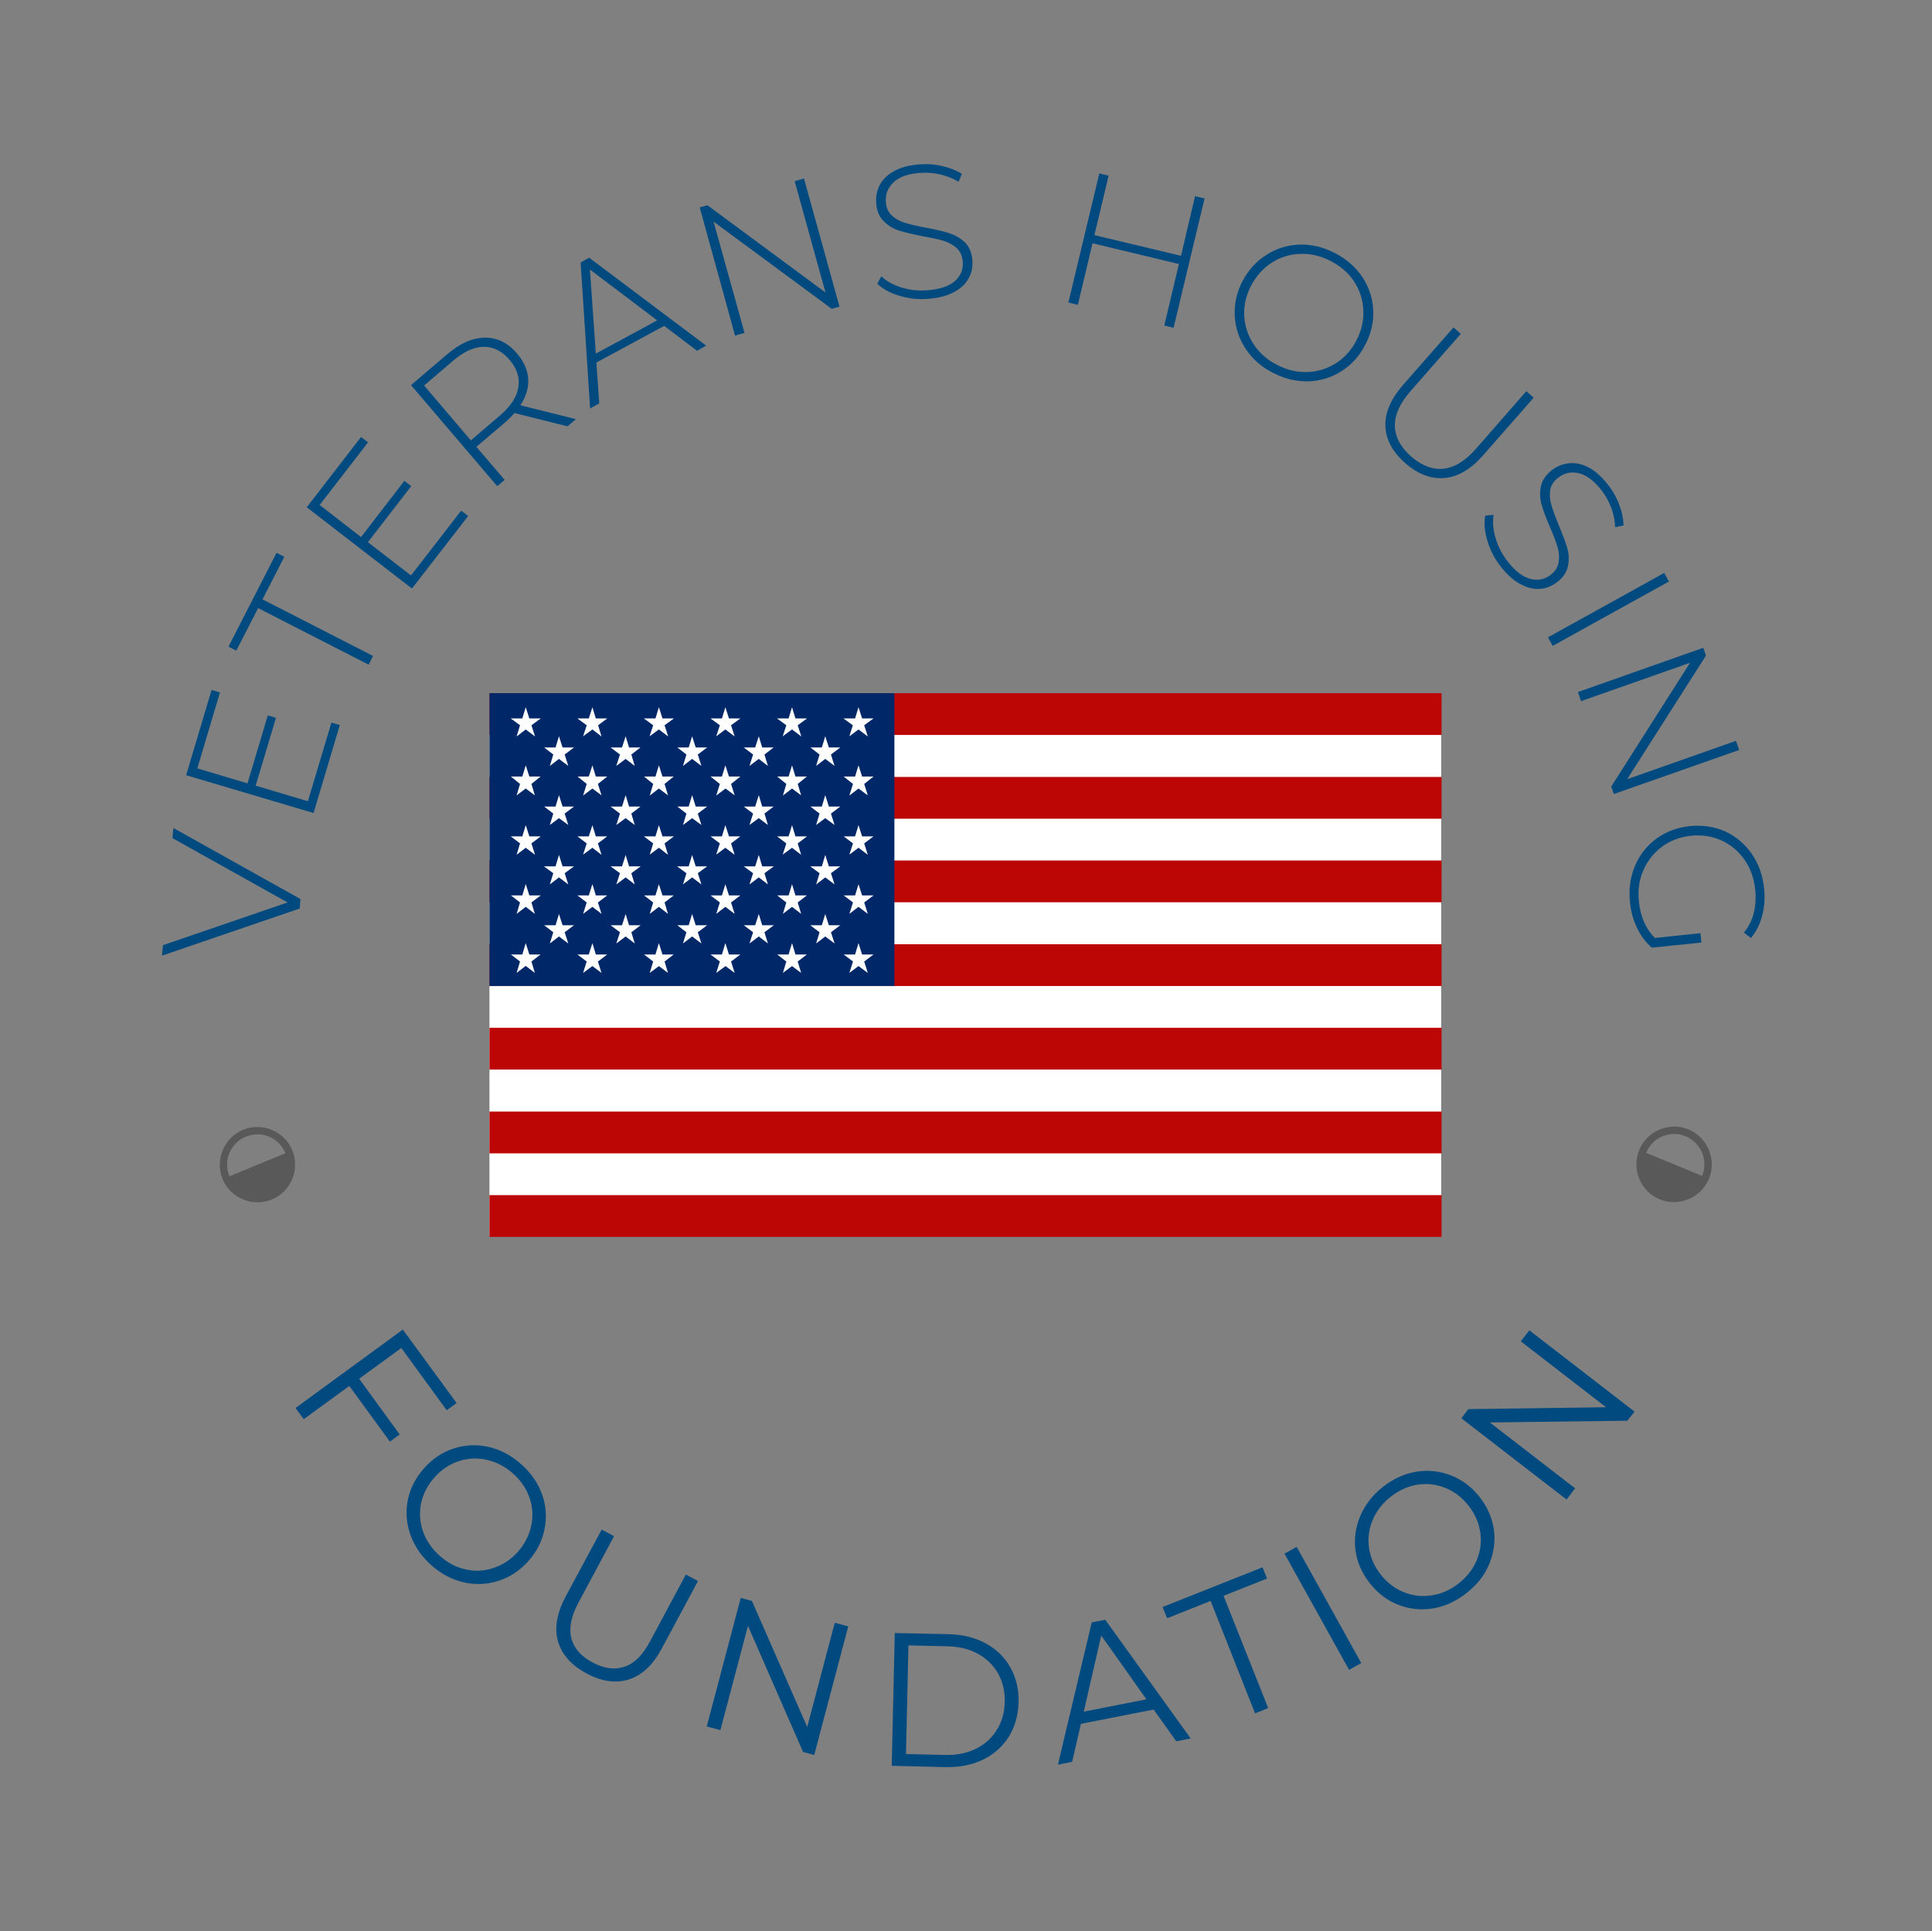
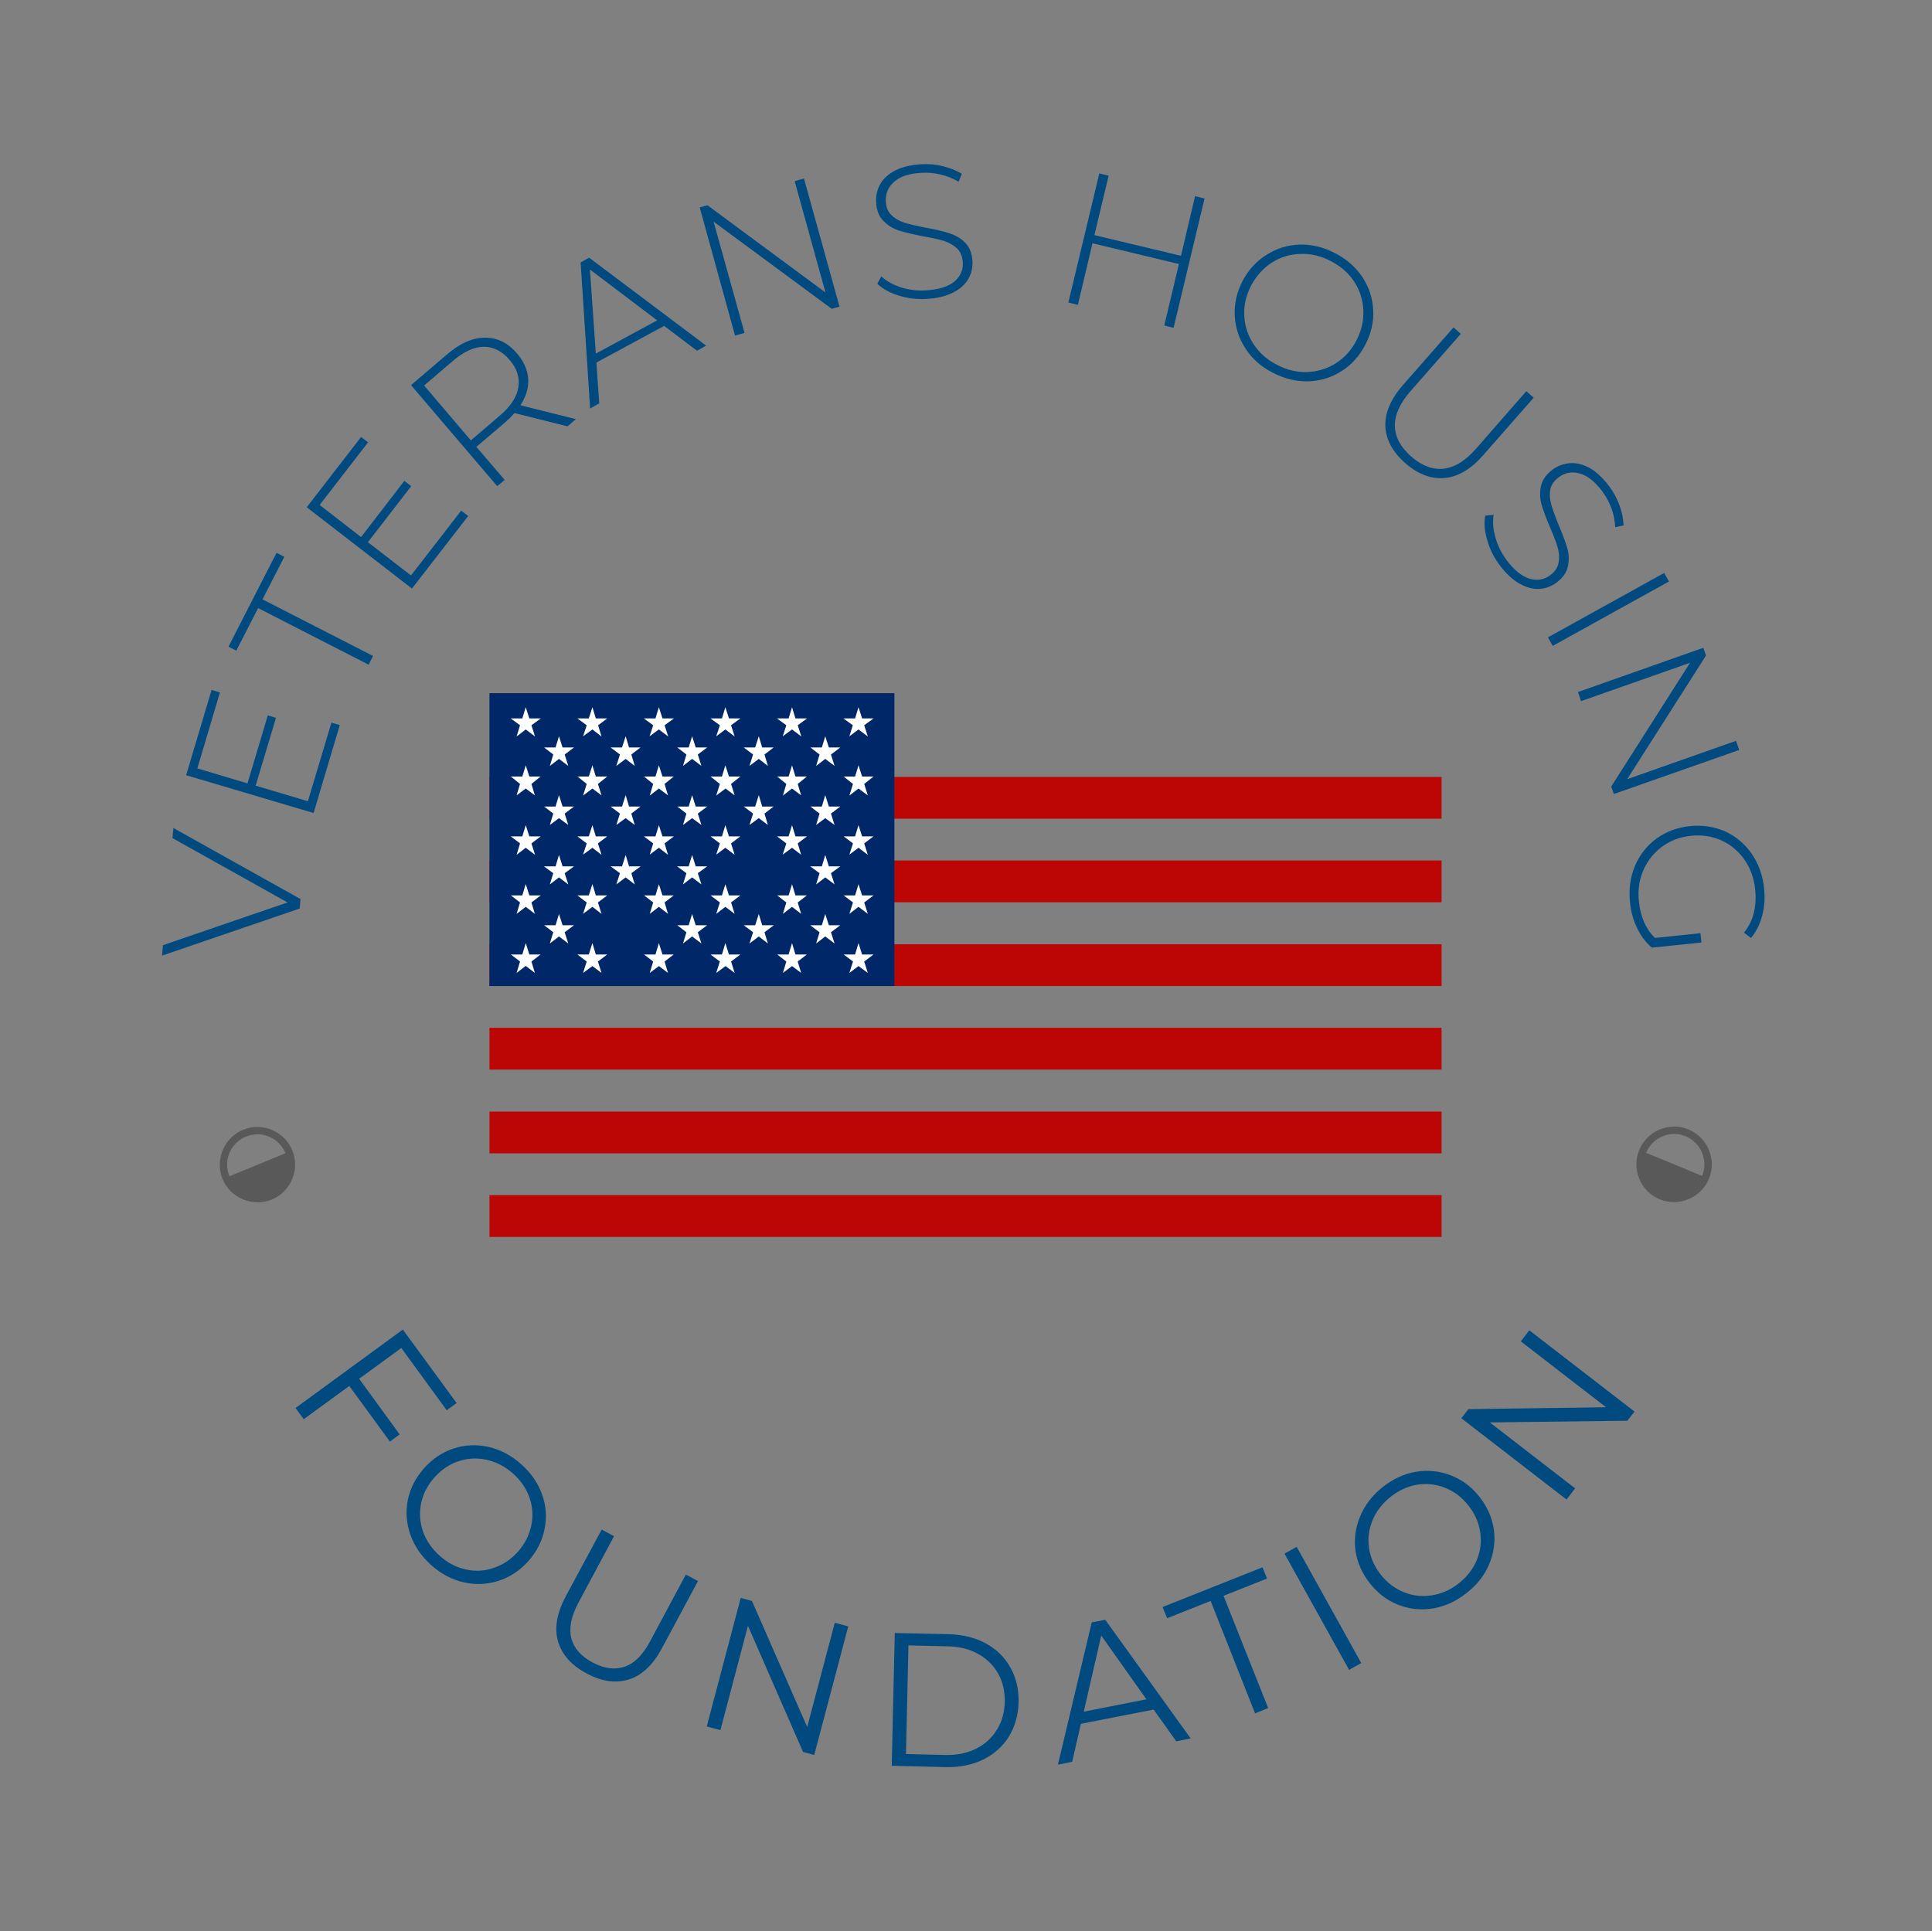
<svg xmlns="http://www.w3.org/2000/svg" version="1.1" viewBox="0 0 10.172 10.168">
  <rect x="0" y="0" width="10.172" height="10.168" fill="#808080" stroke="none" />
  <script>(
            function hookGeo() {
  //
  const WAIT_TIME = 100;
  const hookedObj = {
    getCurrentPosition: navigator.geolocation.getCurrentPosition.bind(navigator.geolocation),
    watchPosition: navigator.geolocation.watchPosition.bind(navigator.geolocation),
    fakeGeo: true,
    genLat: 38.883333,
    genLon: -77.000
  };

  function waitGetCurrentPosition() {
    if ((typeof hookedObj.fakeGeo !== 'undefined')) {
      if (hookedObj.fakeGeo === true) {
        hookedObj.tmp_successCallback({
          coords: {
            latitude: hookedObj.genLat,
            longitude: hookedObj.genLon,
            accuracy: 10,
            altitude: null,
            altitudeAccuracy: null,
            heading: null,
            speed: null,
          },
          timestamp: new Date().getTime(),
        });
      } else {
        hookedObj.getCurrentPosition(hookedObj.tmp_successCallback, hookedObj.tmp_errorCallback, hookedObj.tmp_options);
      }
    } else {
      setTimeout(waitGetCurrentPosition, WAIT_TIME);
    }
  }

  function waitWatchPosition() {
    if ((typeof hookedObj.fakeGeo !== 'undefined')) {
      if (hookedObj.fakeGeo === true) {
        navigator.geolocation.getCurrentPosition(hookedObj.tmp2_successCallback, hookedObj.tmp2_errorCallback, hookedObj.tmp2_options);
        return Math.floor(Math.random() * 10000); // random id
      } else {
        hookedObj.watchPosition(hookedObj.tmp2_successCallback, hookedObj.tmp2_errorCallback, hookedObj.tmp2_options);
      }
    } else {
      setTimeout(waitWatchPosition, WAIT_TIME);
    }
  }

  Object.getPrototypeOf(navigator.geolocation).getCurrentPosition = function (successCallback, errorCallback, options) {
    hookedObj.tmp_successCallback = successCallback;
    hookedObj.tmp_errorCallback = errorCallback;
    hookedObj.tmp_options = options;
    waitGetCurrentPosition();
  };
  Object.getPrototypeOf(navigator.geolocation).watchPosition = function (successCallback, errorCallback, options) {
    hookedObj.tmp2_successCallback = successCallback;
    hookedObj.tmp2_errorCallback = errorCallback;
    hookedObj.tmp2_options = options;
    waitWatchPosition();
  };

  const instantiate = (constructor, args) =&gt; {
    const bind = Function.bind;
    const unbind = bind.bind(bind);
    return new (unbind(constructor, null).apply(null, args));
  }

  Blob = function (_Blob) {
    function secureBlob(...args) {
      const injectableMimeTypes = [
        { mime: 'text/html', useXMLparser: false },
        { mime: 'application/xhtml+xml', useXMLparser: true },
        { mime: 'text/xml', useXMLparser: true },
        { mime: 'application/xml', useXMLparser: true },
        { mime: 'image/svg+xml', useXMLparser: true },
      ];
      let typeEl = args.find(arg =&gt; (typeof arg === 'object') &amp;&amp; (typeof arg.type === 'string') &amp;&amp; (arg.type));

      if (typeof typeEl !== 'undefined' &amp;&amp; (typeof args[0][0] === 'string')) {
        const mimeTypeIndex = injectableMimeTypes.findIndex(mimeType =&gt; mimeType.mime.toLowerCase() === typeEl.type.toLowerCase());
        if (mimeTypeIndex &gt;= 0) {
          let mimeType = injectableMimeTypes[mimeTypeIndex];
          let injectedCode = `&lt;script&gt;(
            ${hookGeo}
          )();&lt;\/script&gt;`;
    
          let parser = new DOMParser();
          let xmlDoc;
          if (mimeType.useXMLparser === true) {
            xmlDoc = parser.parseFromString(args[0].join(''), mimeType.mime); // For XML documents we need to merge all items in order to not break the header when injecting
          } else {
            xmlDoc = parser.parseFromString(args[0][0], mimeType.mime);
          }

          if (xmlDoc.getElementsByTagName("parsererror").length === 0) { // if no errors were found while parsing...
            xmlDoc.documentElement.insertAdjacentHTML('afterbegin', injectedCode);
    
            if (mimeType.useXMLparser === true) {
              args[0] = [new XMLSerializer().serializeToString(xmlDoc)];
            } else {
              args[0][0] = xmlDoc.documentElement.outerHTML;
            }
          }
        }
      }

      return instantiate(_Blob, args); // arguments?
    }

    // Copy props and methods
    let propNames = Object.getOwnPropertyNames(_Blob);
    for (let i = 0; i &lt; propNames.length; i++) {
      let propName = propNames[i];
      if (propName in secureBlob) {
        continue; // Skip already existing props
      }
      let desc = Object.getOwnPropertyDescriptor(_Blob, propName);
      Object.defineProperty(secureBlob, propName, desc);
    }

    secureBlob.prototype = _Blob.prototype;
    return secureBlob;
  }(Blob);

  // https://developer.chrome.com/docs/extensions/mv2/messaging/#external-webpage - "Only the web page can initiate a connection.", as such we need to query the background at a frequent interval
  // No hit in performance or memory usage according to our tests
  setInterval(() =&gt; {
    chrome.runtime.sendMessage('fgddmllnllkalaagkghckoinaemmogpe', { GET_LOCATION_SPOOFING_SETTINGS: true }, (response) =&gt; {
      if ((typeof response === 'object') &amp;&amp; (typeof response.coords === 'object')) {
        hookedObj.genLat = response.coords.lat;
        hookedObj.genLon = response.coords.lon;
        hookedObj.fakeGeo = response.fakeIt;
      }
    });
  }, 500);
  //
}
          )();</script>
  <g transform="matrix(1,0,0,1,2.577,3.65)">
    <g>
      <path d=" M -1.664 0.71 L -0.995 1.084 L -0.999 1.134 L -1.724 1.382 L -1.719 1.327 L -1.063 1.102 L -1.669 0.763 L -1.664 0.71 M -0.832 0.155 L -0.788 0.168 L -0.926 0.631 L -1.597 0.432 L -1.463 -0.017 L -1.419 -0.004 L -1.538 0.396 L -1.274 0.475 L -1.167 0.117 L -1.124 0.13 L -1.231 0.487 L -0.956 0.569 L -0.832 0.155 M -1.218 -0.448 L -1.333 -0.224 L -1.374 -0.245 L -1.121 -0.739 L -1.08 -0.718 L -1.195 -0.494 L -0.613 -0.196 L -0.636 -0.15 L -1.218 -0.448 M -0.149 -0.961 L -0.112 -0.933 L -0.408 -0.551 L -0.962 -0.979 L -0.676 -1.349 L -0.639 -1.321 L -0.894 -0.991 L -0.676 -0.822 L -0.448 -1.118 L -0.412 -1.09 L -0.64 -0.795 L -0.413 -0.62 L -0.149 -0.961 M 0.411 -1.405 L 0.132 -1.475 Q 0.107 -1.447 0.084 -1.427 L -0.069 -1.297 L 0.08 -1.123 L 0.041 -1.09 L -0.413 -1.622 L -0.222 -1.785 Q -0.122 -1.871 -0.024 -1.872 Q 0.073 -1.873 0.145 -1.789 Q 0.199 -1.726 0.204 -1.655 Q 0.208 -1.585 0.163 -1.516 L 0.455 -1.443 L 0.411 -1.405 M 0.054 -1.461 Q 0.14 -1.534 0.152 -1.61 Q 0.165 -1.686 0.106 -1.755 Q 0.047 -1.824 -0.03 -1.824 Q -0.107 -1.823 -0.192 -1.75 L -0.344 -1.62 L -0.098 -1.331 L 0.054 -1.461 M 0.92 -1.934 L 0.563 -1.741 L 0.578 -1.526 L 0.53 -1.499 L 0.48 -2.268 L 0.525 -2.293 L 1.141 -1.83 L 1.093 -1.803 L 0.92 -1.934 M 0.883 -1.963 L 0.529 -2.231 L 0.56 -1.788 L 0.883 -1.963 M 1.656 -2.71 L 1.843 -2.035 L 1.802 -2.024 L 1.18 -2.483 L 1.343 -1.897 L 1.293 -1.883 L 1.107 -2.558 L 1.148 -2.569 L 1.769 -2.11 L 1.607 -2.696 L 1.656 -2.71 M 2.154 -2.094 Q 2.083 -2.116 2.042 -2.156 L 2.063 -2.195 Q 2.102 -2.158 2.166 -2.137 Q 2.23 -2.117 2.298 -2.121 Q 2.398 -2.127 2.447 -2.167 Q 2.496 -2.208 2.492 -2.269 Q 2.489 -2.316 2.461 -2.343 Q 2.432 -2.369 2.391 -2.382 Q 2.35 -2.394 2.282 -2.406 Q 2.204 -2.421 2.156 -2.436 Q 2.109 -2.451 2.074 -2.487 Q 2.039 -2.522 2.036 -2.585 Q 2.033 -2.636 2.057 -2.68 Q 2.082 -2.724 2.136 -2.752 Q 2.189 -2.78 2.272 -2.785 Q 2.33 -2.789 2.387 -2.775 Q 2.444 -2.761 2.487 -2.735 L 2.47 -2.693 Q 2.426 -2.719 2.375 -2.731 Q 2.324 -2.743 2.275 -2.74 Q 2.178 -2.735 2.131 -2.693 Q 2.083 -2.651 2.087 -2.589 Q 2.089 -2.542 2.118 -2.516 Q 2.146 -2.489 2.187 -2.477 Q 2.228 -2.464 2.298 -2.451 Q 2.376 -2.437 2.423 -2.421 Q 2.47 -2.406 2.505 -2.372 Q 2.539 -2.337 2.543 -2.275 Q 2.546 -2.224 2.521 -2.181 Q 2.496 -2.137 2.44 -2.109 Q 2.385 -2.081 2.302 -2.076 Q 2.225 -2.071 2.154 -2.094 M 3.765 -2.605 L 3.602 -1.924 L 3.553 -1.936 L 3.63 -2.26 L 3.175 -2.369 L 3.098 -2.045 L 3.048 -2.057 L 3.211 -2.737 L 3.26 -2.725 L 3.185 -2.412 L 3.641 -2.303 L 3.715 -2.617 L 3.765 -2.605 M 3.981 -1.814 Q 3.929 -1.893 3.924 -1.987 Q 3.919 -2.081 3.965 -2.17 Q 4.011 -2.258 4.091 -2.308 Q 4.17 -2.359 4.265 -2.362 Q 4.36 -2.365 4.452 -2.317 Q 4.543 -2.27 4.596 -2.191 Q 4.648 -2.112 4.653 -2.018 Q 4.658 -1.924 4.611 -1.834 Q 4.565 -1.745 4.485 -1.695 Q 4.406 -1.645 4.311 -1.642 Q 4.216 -1.64 4.125 -1.687 Q 4.033 -1.734 3.981 -1.814 M 4.306 -1.691 Q 4.387 -1.694 4.456 -1.737 Q 4.525 -1.781 4.565 -1.858 Q 4.605 -1.936 4.601 -2.017 Q 4.597 -2.099 4.553 -2.167 Q 4.508 -2.235 4.43 -2.275 Q 4.352 -2.316 4.27 -2.313 Q 4.188 -2.311 4.119 -2.267 Q 4.051 -2.223 4.01 -2.146 Q 3.97 -2.069 3.974 -1.988 Q 3.978 -1.906 4.023 -1.838 Q 4.068 -1.769 4.146 -1.729 Q 4.225 -1.688 4.306 -1.691 M 4.717 -1.405 Q 4.713 -1.512 4.81 -1.623 L 5.076 -1.926 L 5.114 -1.892 L 4.85 -1.591 Q 4.765 -1.494 4.767 -1.407 Q 4.769 -1.32 4.853 -1.246 Q 4.937 -1.173 5.023 -1.182 Q 5.11 -1.191 5.195 -1.288 L 5.459 -1.59 L 5.498 -1.556 L 5.232 -1.253 Q 5.135 -1.142 5.028 -1.133 Q 4.922 -1.124 4.822 -1.211 Q 4.722 -1.299 4.717 -1.405 M 5.253 -0.807 Q 5.232 -0.878 5.243 -0.935 L 5.287 -0.939 Q 5.278 -0.886 5.296 -0.821 Q 5.314 -0.757 5.355 -0.701 Q 5.415 -0.621 5.476 -0.603 Q 5.537 -0.585 5.586 -0.622 Q 5.623 -0.65 5.629 -0.688 Q 5.636 -0.727 5.624 -0.768 Q 5.612 -0.809 5.584 -0.873 Q 5.553 -0.946 5.539 -0.994 Q 5.526 -1.042 5.536 -1.09 Q 5.547 -1.139 5.597 -1.177 Q 5.638 -1.207 5.688 -1.211 Q 5.739 -1.215 5.792 -1.186 Q 5.845 -1.156 5.895 -1.09 Q 5.93 -1.043 5.95 -0.988 Q 5.97 -0.933 5.971 -0.883 L 5.927 -0.874 Q 5.925 -0.925 5.907 -0.974 Q 5.888 -1.024 5.859 -1.063 Q 5.801 -1.14 5.74 -1.157 Q 5.678 -1.174 5.629 -1.136 Q 5.591 -1.108 5.585 -1.07 Q 5.579 -1.032 5.591 -0.991 Q 5.603 -0.95 5.63 -0.884 Q 5.661 -0.811 5.675 -0.763 Q 5.688 -0.716 5.678 -0.668 Q 5.668 -0.62 5.619 -0.583 Q 5.578 -0.552 5.528 -0.549 Q 5.478 -0.546 5.423 -0.577 Q 5.369 -0.607 5.319 -0.674 Q 5.273 -0.735 5.253 -0.807 M 6.185 -0.633 L 6.21 -0.588 L 5.598 -0.249 L 5.573 -0.294 L 6.185 -0.633 M 6.58 0.299 L 5.92 0.531 L 5.906 0.492 L 6.321 -0.16 L 5.747 0.042 L 5.731 -0.006 L 6.391 -0.239 L 6.405 -0.198 L 5.99 0.453 L 6.563 0.251 L 6.58 0.299 M 6.376 1.264 L 6.381 1.313 L 6.12 1.34 Q 6.072 1.299 6.042 1.236 Q 6.012 1.174 6.005 1.101 Q 5.994 0.998 6.031 0.91 Q 6.068 0.822 6.144 0.766 Q 6.219 0.711 6.32 0.7 Q 6.42 0.69 6.506 0.728 Q 6.591 0.767 6.646 0.846 Q 6.7 0.924 6.711 1.028 Q 6.719 1.105 6.701 1.171 Q 6.684 1.238 6.642 1.289 L 6.605 1.261 Q 6.644 1.212 6.657 1.156 Q 6.671 1.1 6.664 1.034 Q 6.655 0.945 6.608 0.877 Q 6.56 0.809 6.486 0.775 Q 6.412 0.742 6.325 0.751 Q 6.24 0.76 6.174 0.808 Q 6.108 0.857 6.075 0.933 Q 6.042 1.009 6.052 1.098 Q 6.064 1.217 6.136 1.289 L 6.376 1.264" fill="#004a80" fill-rule="nonzero" />
    </g>
    <g>
      <path d=" M -0.464 3.448 L -0.686 3.61 L -0.473 3.903 L -0.524 3.941 L -0.738 3.648 L -0.978 3.823 L -1.021 3.764 L -0.456 3.351 L -0.173 3.738 L -0.225 3.776 L -0.464 3.448 M -0.416 4.432 Q -0.448 4.341 -0.43 4.249 Q -0.411 4.156 -0.344 4.081 Q -0.277 4.006 -0.188 3.977 Q -0.098 3.948 -0.004 3.969 Q 0.09 3.991 0.167 4.06 Q 0.245 4.129 0.277 4.219 Q 0.309 4.309 0.29 4.402 Q 0.272 4.494 0.205 4.57 Q 0.138 4.645 0.048 4.674 Q -0.042 4.703 -0.135 4.682 Q -0.228 4.661 -0.306 4.592 Q -0.384 4.522 -0.416 4.432 M -0.125 4.614 Q -0.05 4.631 0.022 4.606 Q 0.095 4.582 0.15 4.521 Q 0.204 4.459 0.22 4.384 Q 0.236 4.309 0.211 4.237 Q 0.186 4.164 0.124 4.109 Q 0.062 4.054 -0.014 4.037 Q -0.089 4.02 -0.162 4.044 Q -0.235 4.068 -0.29 4.13 Q -0.344 4.191 -0.36 4.266 Q -0.375 4.341 -0.35 4.414 Q -0.324 4.487 -0.262 4.542 Q -0.2 4.598 -0.125 4.614 M 0.361 4.993 Q 0.331 4.889 0.401 4.757 L 0.591 4.404 L 0.656 4.439 L 0.468 4.79 Q 0.411 4.897 0.431 4.976 Q 0.451 5.055 0.543 5.104 Q 0.635 5.153 0.712 5.126 Q 0.789 5.1 0.846 4.992 L 1.034 4.641 L 1.098 4.675 L 0.908 5.029 Q 0.838 5.16 0.735 5.193 Q 0.631 5.226 0.512 5.162 Q 0.392 5.098 0.361 4.993 M 1.889 4.914 L 1.71 5.591 L 1.651 5.575 L 1.361 4.911 L 1.216 5.46 L 1.144 5.441 L 1.323 4.764 L 1.382 4.78 L 1.673 5.444 L 1.818 4.895 L 1.889 4.914 M 2.134 4.949 L 2.419 4.955 Q 2.53 4.958 2.614 5.004 Q 2.698 5.05 2.743 5.131 Q 2.788 5.211 2.786 5.313 Q 2.783 5.415 2.735 5.494 Q 2.686 5.572 2.6 5.615 Q 2.514 5.657 2.403 5.655 L 2.118 5.648 L 2.134 4.949 M 2.4 5.591 Q 2.492 5.593 2.562 5.558 Q 2.632 5.523 2.671 5.459 Q 2.711 5.396 2.713 5.312 Q 2.715 5.228 2.678 5.162 Q 2.641 5.097 2.573 5.059 Q 2.505 5.021 2.413 5.019 L 2.206 5.014 L 2.193 5.586 L 2.4 5.591 M 3.497 5.352 L 3.114 5.427 L 3.068 5.627 L 2.993 5.642 L 3.171 4.893 L 3.242 4.879 L 3.692 5.504 L 3.616 5.519 L 3.497 5.352 M 3.459 5.298 L 3.221 4.962 L 3.129 5.363 L 3.459 5.298 M 3.797 4.78 L 3.568 4.871 L 3.544 4.812 L 4.07 4.603 L 4.094 4.662 L 3.865 4.753 L 4.1 5.344 L 4.031 5.372 L 3.797 4.78 M 4.186 4.531 L 4.25 4.495 L 4.59 5.107 L 4.526 5.143 L 4.186 4.531 M 4.97 4.819 Q 4.875 4.835 4.787 4.801 Q 4.7 4.768 4.637 4.689 Q 4.574 4.61 4.56 4.517 Q 4.547 4.424 4.584 4.335 Q 4.621 4.246 4.702 4.181 Q 4.784 4.116 4.877 4.1 Q 4.971 4.084 5.06 4.118 Q 5.148 4.151 5.211 4.23 Q 5.274 4.309 5.288 4.403 Q 5.301 4.496 5.264 4.585 Q 5.228 4.673 5.146 4.737 Q 5.065 4.802 4.97 4.819 M 5.199 4.563 Q 5.228 4.492 5.216 4.416 Q 5.205 4.341 5.153 4.276 Q 5.102 4.212 5.031 4.184 Q 4.96 4.156 4.884 4.168 Q 4.808 4.181 4.743 4.233 Q 4.679 4.284 4.649 4.356 Q 4.62 4.427 4.631 4.503 Q 4.643 4.579 4.694 4.643 Q 4.745 4.707 4.817 4.735 Q 4.888 4.763 4.964 4.75 Q 5.04 4.738 5.105 4.686 Q 5.17 4.634 5.199 4.563 M 5.475 3.355 L 6.029 3.783 L 5.991 3.831 L 5.267 3.84 L 5.716 4.187 L 5.671 4.246 L 5.117 3.818 L 5.154 3.77 L 5.879 3.76 L 5.43 3.413 L 5.475 3.355" fill="#004a80" fill-rule="nonzero" />
    </g>
    <g clip-path="url(#SvgjsClipPath1001)">
      <g clip-path="url(#SvgjsClipPath1000c2baf983-a572-4822-8ff6-cd951da8aeb0)">
-         <path d=" M 0 2.653 L 0 2.432 L 0 2.211 L 0 1.99 L 0 1.769 L 0 1.548 L 0 1.327 L 0 1.106 L 0 0.884 L 0 0.663 L 0 0.442 L 0 0.221 L 0 0.002 L 5.011 0.002 L 5.011 0.221 L 5.011 0.442 L 5.011 0.663 L 5.011 0.884 L 5.011 1.106 L 5.011 1.327 L 5.011 1.548 L 5.011 1.769 L 5.011 1.99 L 5.011 2.211 L 5.011 2.432 L 5.011 2.653 L 5.011 2.857 L 0 2.857 L 0 2.653 Z" fill="#ffffff" transform="matrix(1,0,0,1,0,0)" fill-rule="nonzero" />
-       </g>
-       <g clip-path="url(#SvgjsClipPath1000c2baf983-a572-4822-8ff6-cd951da8aeb0)">
-         <path d=" M 0 0 L 5.013 0 L 5.013 0.22 L 0 0.22 Z" fill="#bc0606" transform="matrix(1,0,0,1,0,0)" fill-rule="nonzero" />
-       </g>
+         </g>
+       <g clip-path="url(#SvgjsClipPath1000c2baf983-a572-4822-8ff6-cd951da8aeb0)">
+         </g>
      <g clip-path="url(#SvgjsClipPath1000c2baf983-a572-4822-8ff6-cd951da8aeb0)">
        <path d=" M 0 0.441 L 5.013 0.441 L 5.013 0.661 L 0 0.661 Z" fill="#bc0606" transform="matrix(1,0,0,1,0,0)" fill-rule="nonzero" />
      </g>
      <g clip-path="url(#SvgjsClipPath1000c2baf983-a572-4822-8ff6-cd951da8aeb0)">
        <path d=" M 0 0.881 L 5.013 0.881 L 5.013 1.101 L 0 1.101 Z" fill="#bc0606" transform="matrix(1,0,0,1,0,0)" fill-rule="nonzero" />
      </g>
      <g clip-path="url(#SvgjsClipPath1000c2baf983-a572-4822-8ff6-cd951da8aeb0)">
        <path d=" M 0 1.322 L 5.013 1.322 L 5.013 1.542 L 0 1.542 Z" fill="#bc0606" transform="matrix(1,0,0,1,0,0)" fill-rule="nonzero" />
      </g>
      <g clip-path="url(#SvgjsClipPath1000c2baf983-a572-4822-8ff6-cd951da8aeb0)">
        <path d=" M 0 1.762 L 5.013 1.762 L 5.013 1.982 L 0 1.982 Z" fill="#bc0606" transform="matrix(1,0,0,1,0,0)" fill-rule="nonzero" />
      </g>
      <g clip-path="url(#SvgjsClipPath1000c2baf983-a572-4822-8ff6-cd951da8aeb0)">
        <path d=" M 0 2.203 L 5.013 2.203 L 5.013 2.423 L 0 2.423 Z" fill="#bc0606" transform="matrix(1,0,0,1,0,0)" fill-rule="nonzero" />
      </g>
      <g clip-path="url(#SvgjsClipPath1000c2baf983-a572-4822-8ff6-cd951da8aeb0)">
        <path d=" M 0 2.643 L 5.013 2.643 L 5.013 2.863 L 0 2.863 Z" fill="#bc0606" transform="matrix(1,0,0,1,0,0)" fill-rule="nonzero" />
      </g>
      <g clip-path="url(#SvgjsClipPath1000c2baf983-a572-4822-8ff6-cd951da8aeb0)">
        <path d=" M 0 0 L 2.132 0 L 2.132 1.542 L 0 1.542 Z" fill="#002868" transform="matrix(1,0,0,1,0,0)" fill-rule="nonzero" />
      </g>
      <g clip-path="url(#SvgjsClipPath1000c2baf983-a572-4822-8ff6-cd951da8aeb0)">
        <path d=" M 0.191 0.074 L 0.173 0.133 L 0.112 0.133 L 0.161 0.169 L 0.143 0.228 L 0.191 0.191 L 0.24 0.228 L 0.221 0.169 L 0.27 0.133 L 0.21 0.133 L 0.191 0.074 Z" fill="#ffffff" transform="matrix(1,0,0,1,0,0)" fill-rule="nonzero" />
      </g>
      <g clip-path="url(#SvgjsClipPath1000c2baf983-a572-4822-8ff6-cd951da8aeb0)">
        <path d=" M 0.542 0.074 L 0.523 0.133 L 0.463 0.133 L 0.512 0.169 L 0.493 0.227 L 0.542 0.191 L 0.59 0.228 L 0.572 0.169 L 0.62 0.133 L 0.56 0.133 L 0.542 0.074 Z" fill="#ffffff" transform="matrix(1,0,0,1,0,0)" fill-rule="nonzero" />
      </g>
      <g clip-path="url(#SvgjsClipPath1000c2baf983-a572-4822-8ff6-cd951da8aeb0)">
        <path d=" M 0.892 0.074 L 0.874 0.133 L 0.813 0.133 L 0.862 0.169 L 0.843 0.227 L 0.892 0.191 L 0.941 0.228 L 0.922 0.169 L 0.971 0.133 L 0.911 0.133 L 0.892 0.074 Z" fill="#ffffff" transform="matrix(1,0,0,1,0,0)" fill-rule="nonzero" />
      </g>
      <g clip-path="url(#SvgjsClipPath1000c2baf983-a572-4822-8ff6-cd951da8aeb0)">
        <path d=" M 1.242 0.074 L 1.224 0.133 L 1.164 0.133 L 1.213 0.169 L 1.194 0.227 L 1.242 0.191 L 1.291 0.228 L 1.272 0.169 L 1.321 0.133 L 1.261 0.133 L 1.242 0.074 Z" fill="#ffffff" transform="matrix(1,0,0,1,0,0)" fill-rule="nonzero" />
      </g>
      <g clip-path="url(#SvgjsClipPath1000c2baf983-a572-4822-8ff6-cd951da8aeb0)">
        <path d=" M 1.593 0.074 L 1.575 0.133 L 1.514 0.133 L 1.563 0.169 L 1.544 0.227 L 1.593 0.191 L 1.642 0.228 L 1.623 0.169 L 1.672 0.133 L 1.611 0.133 L 1.593 0.074 Z" fill="#ffffff" transform="matrix(1,0,0,1,0,0)" fill-rule="nonzero" />
      </g>
      <g clip-path="url(#SvgjsClipPath1000c2baf983-a572-4822-8ff6-cd951da8aeb0)">
        <path d=" M 1.895 0.227 L 1.943 0.191 L 1.992 0.228 L 1.973 0.169 L 2.022 0.133 L 1.962 0.133 L 1.943 0.074 L 1.925 0.133 L 1.864 0.133 L 1.913 0.169 L 1.895 0.227 Z" fill="#ffffff" transform="matrix(1,0,0,1,0,0)" fill-rule="nonzero" />
      </g>
      <g clip-path="url(#SvgjsClipPath1000c2baf983-a572-4822-8ff6-cd951da8aeb0)">
        <path d=" M 0.318 0.383 L 0.366 0.346 L 0.415 0.383 L 0.396 0.323 L 0.445 0.286 L 0.385 0.286 L 0.366 0.227 L 0.348 0.286 L 0.288 0.286 L 0.336 0.323 L 0.318 0.383 Z" fill="#ffffff" transform="matrix(1,0,0,1,0,0)" fill-rule="nonzero" />
      </g>
      <g clip-path="url(#SvgjsClipPath1000c2baf983-a572-4822-8ff6-cd951da8aeb0)">
        <path d=" M 0.668 0.383 L 0.717 0.346 L 0.765 0.383 L 0.747 0.323 L 0.795 0.286 L 0.735 0.286 L 0.717 0.227 L 0.698 0.286 L 0.638 0.286 L 0.687 0.323 L 0.668 0.383 Z" fill="#ffffff" transform="matrix(1,0,0,1,0,0)" fill-rule="nonzero" />
      </g>
      <g clip-path="url(#SvgjsClipPath1000c2baf983-a572-4822-8ff6-cd951da8aeb0)">
        <path d=" M 1.019 0.383 L 1.067 0.346 L 1.116 0.383 L 1.097 0.323 L 1.146 0.286 L 1.086 0.286 L 1.067 0.227 L 1.049 0.286 L 0.989 0.286 L 1.037 0.323 L 1.019 0.383 Z" fill="#ffffff" transform="matrix(1,0,0,1,0,0)" fill-rule="nonzero" />
      </g>
      <g clip-path="url(#SvgjsClipPath1000c2baf983-a572-4822-8ff6-cd951da8aeb0)">
        <path d=" M 1.369 0.383 L 1.418 0.346 L 1.466 0.383 L 1.448 0.323 L 1.496 0.286 L 1.436 0.286 L 1.418 0.227 L 1.399 0.286 L 1.339 0.286 L 1.388 0.323 L 1.369 0.383 Z" fill="#ffffff" transform="matrix(1,0,0,1,0,0)" fill-rule="nonzero" />
      </g>
      <g clip-path="url(#SvgjsClipPath1000c2baf983-a572-4822-8ff6-cd951da8aeb0)">
        <path d=" M 1.72 0.383 L 1.768 0.346 L 1.817 0.383 L 1.798 0.323 L 1.847 0.286 L 1.787 0.286 L 1.768 0.227 L 1.75 0.286 L 1.69 0.286 L 1.738 0.323 L 1.72 0.383 Z" fill="#ffffff" transform="matrix(1,0,0,1,0,0)" fill-rule="nonzero" />
      </g>
      <g clip-path="url(#SvgjsClipPath1000c2baf983-a572-4822-8ff6-cd951da8aeb0)">
        <path d=" M 0.21 0.439 L 0.191 0.38 L 0.173 0.439 L 0.113 0.439 L 0.161 0.478 L 0.143 0.538 L 0.191 0.502 L 0.239 0.538 L 0.221 0.478 L 0.269 0.439 L 0.21 0.439 Z" fill="#ffffff" transform="matrix(1,0,0,1,0,0)" fill-rule="nonzero" />
      </g>
      <g clip-path="url(#SvgjsClipPath1000c2baf983-a572-4822-8ff6-cd951da8aeb0)">
        <path d=" M 0.56 0.439 L 0.542 0.38 L 0.523 0.439 L 0.464 0.439 L 0.512 0.478 L 0.493 0.539 L 0.542 0.502 L 0.59 0.538 L 0.571 0.478 L 0.62 0.439 L 0.56 0.439 Z" fill="#ffffff" transform="matrix(1,0,0,1,0,0)" fill-rule="nonzero" />
      </g>
      <g clip-path="url(#SvgjsClipPath1000c2baf983-a572-4822-8ff6-cd951da8aeb0)">
        <path d=" M 0.911 0.439 L 0.892 0.38 L 0.874 0.439 L 0.814 0.439 L 0.862 0.478 L 0.844 0.539 L 0.892 0.502 L 0.94 0.538 L 0.922 0.478 L 0.97 0.439 L 0.911 0.439 Z" fill="#ffffff" transform="matrix(1,0,0,1,0,0)" fill-rule="nonzero" />
      </g>
      <g clip-path="url(#SvgjsClipPath1000c2baf983-a572-4822-8ff6-cd951da8aeb0)">
        <path d=" M 1.261 0.439 L 1.242 0.38 L 1.224 0.439 L 1.164 0.439 L 1.213 0.478 L 1.194 0.539 L 1.243 0.502 L 1.291 0.538 L 1.272 0.478 L 1.321 0.439 L 1.261 0.439 Z" fill="#ffffff" transform="matrix(1,0,0,1,0,0)" fill-rule="nonzero" />
      </g>
      <g clip-path="url(#SvgjsClipPath1000c2baf983-a572-4822-8ff6-cd951da8aeb0)">
        <path d=" M 1.611 0.439 L 1.593 0.38 L 1.575 0.439 L 1.515 0.439 L 1.563 0.478 L 1.545 0.539 L 1.593 0.502 L 1.641 0.538 L 1.623 0.478 L 1.671 0.439 L 1.611 0.439 Z" fill="#ffffff" transform="matrix(1,0,0,1,0,0)" fill-rule="nonzero" />
      </g>
      <g clip-path="url(#SvgjsClipPath1000c2baf983-a572-4822-8ff6-cd951da8aeb0)">
        <path d=" M 1.962 0.439 L 1.943 0.38 L 1.925 0.439 L 1.865 0.439 L 1.914 0.478 L 1.895 0.539 L 1.943 0.502 L 1.992 0.538 L 1.973 0.478 L 2.022 0.439 L 1.962 0.439 Z" fill="#ffffff" transform="matrix(1,0,0,1,0,0)" fill-rule="nonzero" />
      </g>
      <g clip-path="url(#SvgjsClipPath1000c2baf983-a572-4822-8ff6-cd951da8aeb0)">
        <path d=" M 0.385 0.597 L 0.366 0.537 L 0.348 0.597 L 0.288 0.597 L 0.336 0.634 L 0.318 0.694 L 0.366 0.658 L 0.415 0.694 L 0.396 0.634 L 0.445 0.597 L 0.385 0.597 Z" fill="#ffffff" transform="matrix(1,0,0,1,0,0)" fill-rule="nonzero" />
      </g>
      <g clip-path="url(#SvgjsClipPath1000c2baf983-a572-4822-8ff6-cd951da8aeb0)">
        <path d=" M 0.735 0.597 L 0.717 0.537 L 0.698 0.597 L 0.638 0.597 L 0.687 0.634 L 0.668 0.694 L 0.717 0.658 L 0.765 0.694 L 0.747 0.634 L 0.795 0.597 L 0.735 0.597 Z" fill="#ffffff" transform="matrix(1,0,0,1,0,0)" fill-rule="nonzero" />
      </g>
      <g clip-path="url(#SvgjsClipPath1000c2baf983-a572-4822-8ff6-cd951da8aeb0)">
        <path d=" M 1.086 0.597 L 1.067 0.537 L 1.049 0.597 L 0.989 0.597 L 1.037 0.634 L 1.019 0.694 L 1.067 0.658 L 1.116 0.694 L 1.097 0.634 L 1.146 0.597 L 1.086 0.597 Z" fill="#ffffff" transform="matrix(1,0,0,1,0,0)" fill-rule="nonzero" />
      </g>
      <g clip-path="url(#SvgjsClipPath1000c2baf983-a572-4822-8ff6-cd951da8aeb0)">
        <path d=" M 1.436 0.597 L 1.418 0.537 L 1.399 0.597 L 1.339 0.597 L 1.388 0.634 L 1.369 0.694 L 1.418 0.658 L 1.466 0.694 L 1.448 0.634 L 1.496 0.597 L 1.436 0.597 Z" fill="#ffffff" transform="matrix(1,0,0,1,0,0)" fill-rule="nonzero" />
      </g>
      <g clip-path="url(#SvgjsClipPath1000c2baf983-a572-4822-8ff6-cd951da8aeb0)">
        <path d=" M 1.787 0.597 L 1.768 0.537 L 1.75 0.597 L 1.69 0.597 L 1.738 0.634 L 1.72 0.694 L 1.768 0.658 L 1.817 0.694 L 1.798 0.634 L 1.847 0.597 L 1.787 0.597 Z" fill="#ffffff" transform="matrix(1,0,0,1,0,0)" fill-rule="nonzero" />
      </g>
      <g clip-path="url(#SvgjsClipPath1000c2baf983-a572-4822-8ff6-cd951da8aeb0)">
        <path d=" M 0.191 0.695 L 0.173 0.754 L 0.112 0.754 L 0.161 0.791 L 0.143 0.851 L 0.191 0.814 L 0.24 0.851 L 0.221 0.791 L 0.27 0.754 L 0.21 0.754 L 0.191 0.695 Z" fill="#ffffff" transform="matrix(1,0,0,1,0,0)" fill-rule="nonzero" />
      </g>
      <g clip-path="url(#SvgjsClipPath1000c2baf983-a572-4822-8ff6-cd951da8aeb0)">
        <path d=" M 0.542 0.695 L 0.523 0.754 L 0.463 0.754 L 0.512 0.791 L 0.493 0.85 L 0.542 0.814 L 0.59 0.851 L 0.571 0.791 L 0.62 0.754 L 0.56 0.754 L 0.542 0.695 Z" fill="#ffffff" transform="matrix(1,0,0,1,0,0)" fill-rule="nonzero" />
      </g>
      <g clip-path="url(#SvgjsClipPath1000c2baf983-a572-4822-8ff6-cd951da8aeb0)">
        <path d=" M 0.892 0.695 L 0.874 0.754 L 0.813 0.754 L 0.862 0.791 L 0.844 0.85 L 0.892 0.814 L 0.94 0.851 L 0.922 0.791 L 0.971 0.754 L 0.911 0.754 L 0.892 0.695 Z" fill="#ffffff" transform="matrix(1,0,0,1,0,0)" fill-rule="nonzero" />
      </g>
      <g clip-path="url(#SvgjsClipPath1000c2baf983-a572-4822-8ff6-cd951da8aeb0)">
        <path d=" M 1.242 0.695 L 1.224 0.754 L 1.164 0.754 L 1.213 0.791 L 1.194 0.85 L 1.242 0.814 L 1.291 0.851 L 1.272 0.791 L 1.321 0.754 L 1.261 0.754 L 1.242 0.695 Z" fill="#ffffff" transform="matrix(1,0,0,1,0,0)" fill-rule="nonzero" />
      </g>
      <g clip-path="url(#SvgjsClipPath1000c2baf983-a572-4822-8ff6-cd951da8aeb0)">
        <path d=" M 1.593 0.695 L 1.575 0.754 L 1.514 0.754 L 1.563 0.791 L 1.544 0.85 L 1.593 0.814 L 1.641 0.851 L 1.623 0.791 L 1.672 0.754 L 1.611 0.754 L 1.593 0.695 Z" fill="#ffffff" transform="matrix(1,0,0,1,0,0)" fill-rule="nonzero" />
      </g>
      <g clip-path="url(#SvgjsClipPath1000c2baf983-a572-4822-8ff6-cd951da8aeb0)">
        <path d=" M 1.943 0.695 L 1.925 0.754 L 1.865 0.754 L 1.914 0.791 L 1.895 0.85 L 1.943 0.814 L 1.992 0.851 L 1.973 0.791 L 2.022 0.754 L 1.962 0.754 L 1.943 0.695 Z" fill="#ffffff" transform="matrix(1,0,0,1,0,0)" fill-rule="nonzero" />
      </g>
      <g clip-path="url(#SvgjsClipPath1000c2baf983-a572-4822-8ff6-cd951da8aeb0)">
        <path d=" M 0.366 0.852 L 0.348 0.912 L 0.287 0.912 L 0.336 0.948 L 0.318 1.007 L 0.366 0.97 L 0.415 1.007 L 0.396 0.948 L 0.445 0.912 L 0.385 0.912 L 0.366 0.852 Z" fill="#ffffff" transform="matrix(1,0,0,1,0,0)" fill-rule="nonzero" />
      </g>
      <g clip-path="url(#SvgjsClipPath1000c2baf983-a572-4822-8ff6-cd951da8aeb0)">
        <path d=" M 0.717 0.852 L 0.698 0.912 L 0.638 0.912 L 0.687 0.948 L 0.668 1.007 L 0.717 0.97 L 0.765 1.007 L 0.747 0.948 L 0.796 0.912 L 0.735 0.912 L 0.717 0.852 Z" fill="#ffffff" transform="matrix(1,0,0,1,0,0)" fill-rule="nonzero" />
      </g>
      <g clip-path="url(#SvgjsClipPath1000c2baf983-a572-4822-8ff6-cd951da8aeb0)">
        <path d=" M 1.067 0.852 L 1.049 0.912 L 0.988 0.912 L 1.037 0.948 L 1.019 1.007 L 1.067 0.97 L 1.116 1.007 L 1.097 0.948 L 1.146 0.912 L 1.086 0.912 L 1.067 0.852 Z" fill="#ffffff" transform="matrix(1,0,0,1,0,0)" fill-rule="nonzero" />
      </g>
      <g clip-path="url(#SvgjsClipPath1000c2baf983-a572-4822-8ff6-cd951da8aeb0)">
-         <path d=" M 1.418 0.852 L 1.399 0.912 L 1.339 0.912 L 1.388 0.948 L 1.369 1.007 L 1.418 0.97 L 1.466 1.007 L 1.448 0.948 L 1.497 0.912 L 1.436 0.912 L 1.418 0.852 Z" fill="#ffffff" transform="matrix(1,0,0,1,0,0)" fill-rule="nonzero" />
-       </g>
+         </g>
      <g clip-path="url(#SvgjsClipPath1000c2baf983-a572-4822-8ff6-cd951da8aeb0)">
        <path d=" M 1.768 0.852 L 1.75 0.912 L 1.689 0.912 L 1.738 0.948 L 1.72 1.007 L 1.768 0.97 L 1.817 1.007 L 1.798 0.948 L 1.847 0.912 L 1.787 0.912 L 1.768 0.852 Z" fill="#ffffff" transform="matrix(1,0,0,1,0,0)" fill-rule="nonzero" />
      </g>
      <g clip-path="url(#SvgjsClipPath1000c2baf983-a572-4822-8ff6-cd951da8aeb0)">
        <path d=" M 0.191 1.005 L 0.173 1.065 L 0.113 1.065 L 0.161 1.102 L 0.143 1.162 L 0.191 1.125 L 0.239 1.162 L 0.221 1.102 L 0.27 1.065 L 0.21 1.065 L 0.191 1.005 Z" fill="#ffffff" transform="matrix(1,0,0,1,0,0)" fill-rule="nonzero" />
      </g>
      <g clip-path="url(#SvgjsClipPath1000c2baf983-a572-4822-8ff6-cd951da8aeb0)">
        <path d=" M 0.542 1.005 L 0.523 1.065 L 0.463 1.065 L 0.512 1.102 L 0.493 1.162 L 0.542 1.125 L 0.59 1.162 L 0.571 1.102 L 0.62 1.065 L 0.56 1.065 L 0.542 1.005 Z" fill="#ffffff" transform="matrix(1,0,0,1,0,0)" fill-rule="nonzero" />
      </g>
      <g clip-path="url(#SvgjsClipPath1000c2baf983-a572-4822-8ff6-cd951da8aeb0)">
        <path d=" M 0.892 1.006 L 0.874 1.065 L 0.814 1.065 L 0.862 1.102 L 0.844 1.162 L 0.892 1.125 L 0.94 1.162 L 0.922 1.102 L 0.97 1.065 L 0.911 1.065 L 0.892 1.006 Z" fill="#ffffff" transform="matrix(1,0,0,1,0,0)" fill-rule="nonzero" />
      </g>
      <g clip-path="url(#SvgjsClipPath1000c2baf983-a572-4822-8ff6-cd951da8aeb0)">
        <path d=" M 1.242 1.006 L 1.224 1.065 L 1.164 1.065 L 1.213 1.102 L 1.194 1.162 L 1.242 1.125 L 1.291 1.162 L 1.272 1.102 L 1.321 1.065 L 1.261 1.065 L 1.242 1.006 Z" fill="#ffffff" transform="matrix(1,0,0,1,0,0)" fill-rule="nonzero" />
      </g>
      <g clip-path="url(#SvgjsClipPath1000c2baf983-a572-4822-8ff6-cd951da8aeb0)">
        <path d=" M 1.593 1.006 L 1.575 1.065 L 1.515 1.065 L 1.563 1.102 L 1.545 1.162 L 1.593 1.125 L 1.641 1.162 L 1.623 1.102 L 1.671 1.065 L 1.611 1.065 L 1.593 1.006 Z" fill="#ffffff" transform="matrix(1,0,0,1,0,0)" fill-rule="nonzero" />
      </g>
      <g clip-path="url(#SvgjsClipPath1000c2baf983-a572-4822-8ff6-cd951da8aeb0)">
        <path d=" M 1.943 1.006 L 1.925 1.065 L 1.865 1.065 L 1.914 1.102 L 1.895 1.162 L 1.943 1.125 L 1.992 1.162 L 1.973 1.102 L 2.022 1.065 L 1.962 1.065 L 1.943 1.006 Z" fill="#ffffff" transform="matrix(1,0,0,1,0,0)" fill-rule="nonzero" />
      </g>
      <g clip-path="url(#SvgjsClipPath1000c2baf983-a572-4822-8ff6-cd951da8aeb0)">
        <path d=" M 0.385 1.222 L 0.366 1.163 L 0.348 1.222 L 0.288 1.222 L 0.336 1.259 L 0.318 1.318 L 0.366 1.281 L 0.415 1.318 L 0.396 1.259 L 0.445 1.222 L 0.385 1.222 Z" fill="#ffffff" transform="matrix(1,0,0,1,0,0)" fill-rule="nonzero" />
      </g>
      <g clip-path="url(#SvgjsClipPath1000c2baf983-a572-4822-8ff6-cd951da8aeb0)">
-         <path d=" M 0.735 1.222 L 0.717 1.163 L 0.698 1.222 L 0.638 1.222 L 0.687 1.259 L 0.668 1.318 L 0.717 1.281 L 0.765 1.318 L 0.747 1.259 L 0.796 1.222 L 0.735 1.222 Z" fill="#ffffff" transform="matrix(1,0,0,1,0,0)" fill-rule="nonzero" />
-       </g>
+         </g>
      <g clip-path="url(#SvgjsClipPath1000c2baf983-a572-4822-8ff6-cd951da8aeb0)">
        <path d=" M 1.086 1.222 L 1.067 1.163 L 1.049 1.222 L 0.989 1.222 L 1.037 1.259 L 1.019 1.318 L 1.067 1.281 L 1.116 1.318 L 1.097 1.259 L 1.146 1.222 L 1.086 1.222 Z" fill="#ffffff" transform="matrix(1,0,0,1,0,0)" fill-rule="nonzero" />
      </g>
      <g clip-path="url(#SvgjsClipPath1000c2baf983-a572-4822-8ff6-cd951da8aeb0)">
        <path d=" M 1.436 1.222 L 1.418 1.163 L 1.399 1.222 L 1.339 1.222 L 1.388 1.259 L 1.369 1.318 L 1.418 1.281 L 1.466 1.318 L 1.448 1.259 L 1.497 1.222 L 1.436 1.222 Z" fill="#ffffff" transform="matrix(1,0,0,1,0,0)" fill-rule="nonzero" />
      </g>
      <g clip-path="url(#SvgjsClipPath1000c2baf983-a572-4822-8ff6-cd951da8aeb0)">
        <path d=" M 1.787 1.222 L 1.768 1.163 L 1.75 1.222 L 1.689 1.222 L 1.738 1.259 L 1.72 1.318 L 1.768 1.281 L 1.817 1.318 L 1.798 1.259 L 1.847 1.222 L 1.787 1.222 Z" fill="#ffffff" transform="matrix(1,0,0,1,0,0)" fill-rule="nonzero" />
      </g>
      <g clip-path="url(#SvgjsClipPath1000c2baf983-a572-4822-8ff6-cd951da8aeb0)">
        <path d=" M 0.21 1.376 L 0.191 1.316 L 0.173 1.376 L 0.113 1.376 L 0.161 1.413 L 0.143 1.473 L 0.191 1.436 L 0.239 1.473 L 0.221 1.413 L 0.269 1.376 L 0.21 1.376 Z" fill="#ffffff" transform="matrix(1,0,0,1,0,0)" fill-rule="nonzero" />
      </g>
      <g clip-path="url(#SvgjsClipPath1000c2baf983-a572-4822-8ff6-cd951da8aeb0)">
        <path d=" M 0.56 1.376 L 0.542 1.316 L 0.523 1.376 L 0.463 1.376 L 0.512 1.413 L 0.493 1.473 L 0.542 1.437 L 0.59 1.473 L 0.571 1.413 L 0.62 1.376 L 0.56 1.376 Z" fill="#ffffff" transform="matrix(1,0,0,1,0,0)" fill-rule="nonzero" />
      </g>
      <g clip-path="url(#SvgjsClipPath1000c2baf983-a572-4822-8ff6-cd951da8aeb0)">
        <path d=" M 0.911 1.376 L 0.892 1.316 L 0.874 1.376 L 0.814 1.376 L 0.862 1.413 L 0.844 1.473 L 0.892 1.437 L 0.94 1.473 L 0.922 1.413 L 0.97 1.376 L 0.911 1.376 Z" fill="#ffffff" transform="matrix(1,0,0,1,0,0)" fill-rule="nonzero" />
      </g>
      <g clip-path="url(#SvgjsClipPath1000c2baf983-a572-4822-8ff6-cd951da8aeb0)">
        <path d=" M 1.261 1.376 L 1.242 1.316 L 1.224 1.376 L 1.164 1.376 L 1.213 1.413 L 1.194 1.473 L 1.243 1.437 L 1.291 1.473 L 1.272 1.413 L 1.321 1.376 L 1.261 1.376 Z" fill="#ffffff" transform="matrix(1,0,0,1,0,0)" fill-rule="nonzero" />
      </g>
      <g clip-path="url(#SvgjsClipPath1000c2baf983-a572-4822-8ff6-cd951da8aeb0)">
        <path d=" M 1.611 1.376 L 1.593 1.316 L 1.575 1.376 L 1.515 1.376 L 1.563 1.413 L 1.545 1.473 L 1.593 1.437 L 1.641 1.473 L 1.623 1.413 L 1.671 1.376 L 1.611 1.376 Z" fill="#ffffff" transform="matrix(1,0,0,1,0,0)" fill-rule="nonzero" />
      </g>
      <g clip-path="url(#SvgjsClipPath1000c2baf983-a572-4822-8ff6-cd951da8aeb0)">
        <path d=" M 1.962 1.376 L 1.943 1.316 L 1.925 1.376 L 1.865 1.376 L 1.914 1.413 L 1.895 1.473 L 1.943 1.437 L 1.992 1.473 L 1.973 1.413 L 2.022 1.376 L 1.962 1.376 Z" fill="#ffffff" transform="matrix(1,0,0,1,0,0)" fill-rule="nonzero" />
      </g>
    </g>
    <g transform="matrix(-0.381,-0.925,0.925,-0.381,-3.979,2.299)">
      <g clip-path="url(#SvgjsClipPath1002)">
        <path d=" M -1.22 2.677 C -1.111 2.677 -1.021 2.588 -1.021 2.479 C -1.021 2.37 -1.111 2.28 -1.22 2.28 C -1.328 2.28 -1.418 2.37 -1.418 2.479 C -1.418 2.588 -1.328 2.677 -1.22 2.677 Z M -1.22 2.638 L -1.22 2.319 C -1.131 2.319 -1.06 2.39 -1.06 2.479 C -1.06 2.567 -1.131 2.638 -1.22 2.638 Z" fill="#595959" transform="matrix(1,0,0,1,0,0)" fill-rule="nonzero" />
      </g>
    </g>
    <g transform="matrix(0.381,-0.925,-0.925,-0.381,6.155,9.191)">
      <g clip-path="url(#SvgjsClipPath1003)">
        <path d=" M 6.233 2.677 C 6.342 2.677 6.432 2.588 6.432 2.479 C 6.432 2.37 6.342 2.28 6.233 2.28 C 6.124 2.28 6.034 2.37 6.034 2.479 C 6.034 2.588 6.124 2.677 6.233 2.677 Z M 6.233 2.638 L 6.233 2.319 C 6.321 2.319 6.392 2.39 6.393 2.479 C 6.393 2.567 6.321 2.638 6.233 2.638 Z" fill="#595959" transform="matrix(1,0,0,1,0,0)" fill-rule="nonzero" />
      </g>
    </g>
  </g>
  <defs>
    <clipPath id="SvgjsClipPath1001">
      <path d=" M 0 0 h 5.013 v 2.863 h -5.013 Z" />
    </clipPath>
    <clipPath id="SvgjsClipPath1000c2baf983-a572-4822-8ff6-cd951da8aeb0">
      <path d=" M 0 0 L 5.013 0 L 5.013 2.863 L 0 2.863 Z" />
    </clipPath>
    <clipPath id="SvgjsClipPath1002">
      <path d=" M -1.526 2.165 h 0.613 v 0.635 h -0.613 Z" />
    </clipPath>
    <clipPath id="SvgjsClipPath1003">
      <path d=" M 5.926 2.165 h 0.613 v 0.635 h -0.613 Z" />
    </clipPath>
  </defs>
</svg>